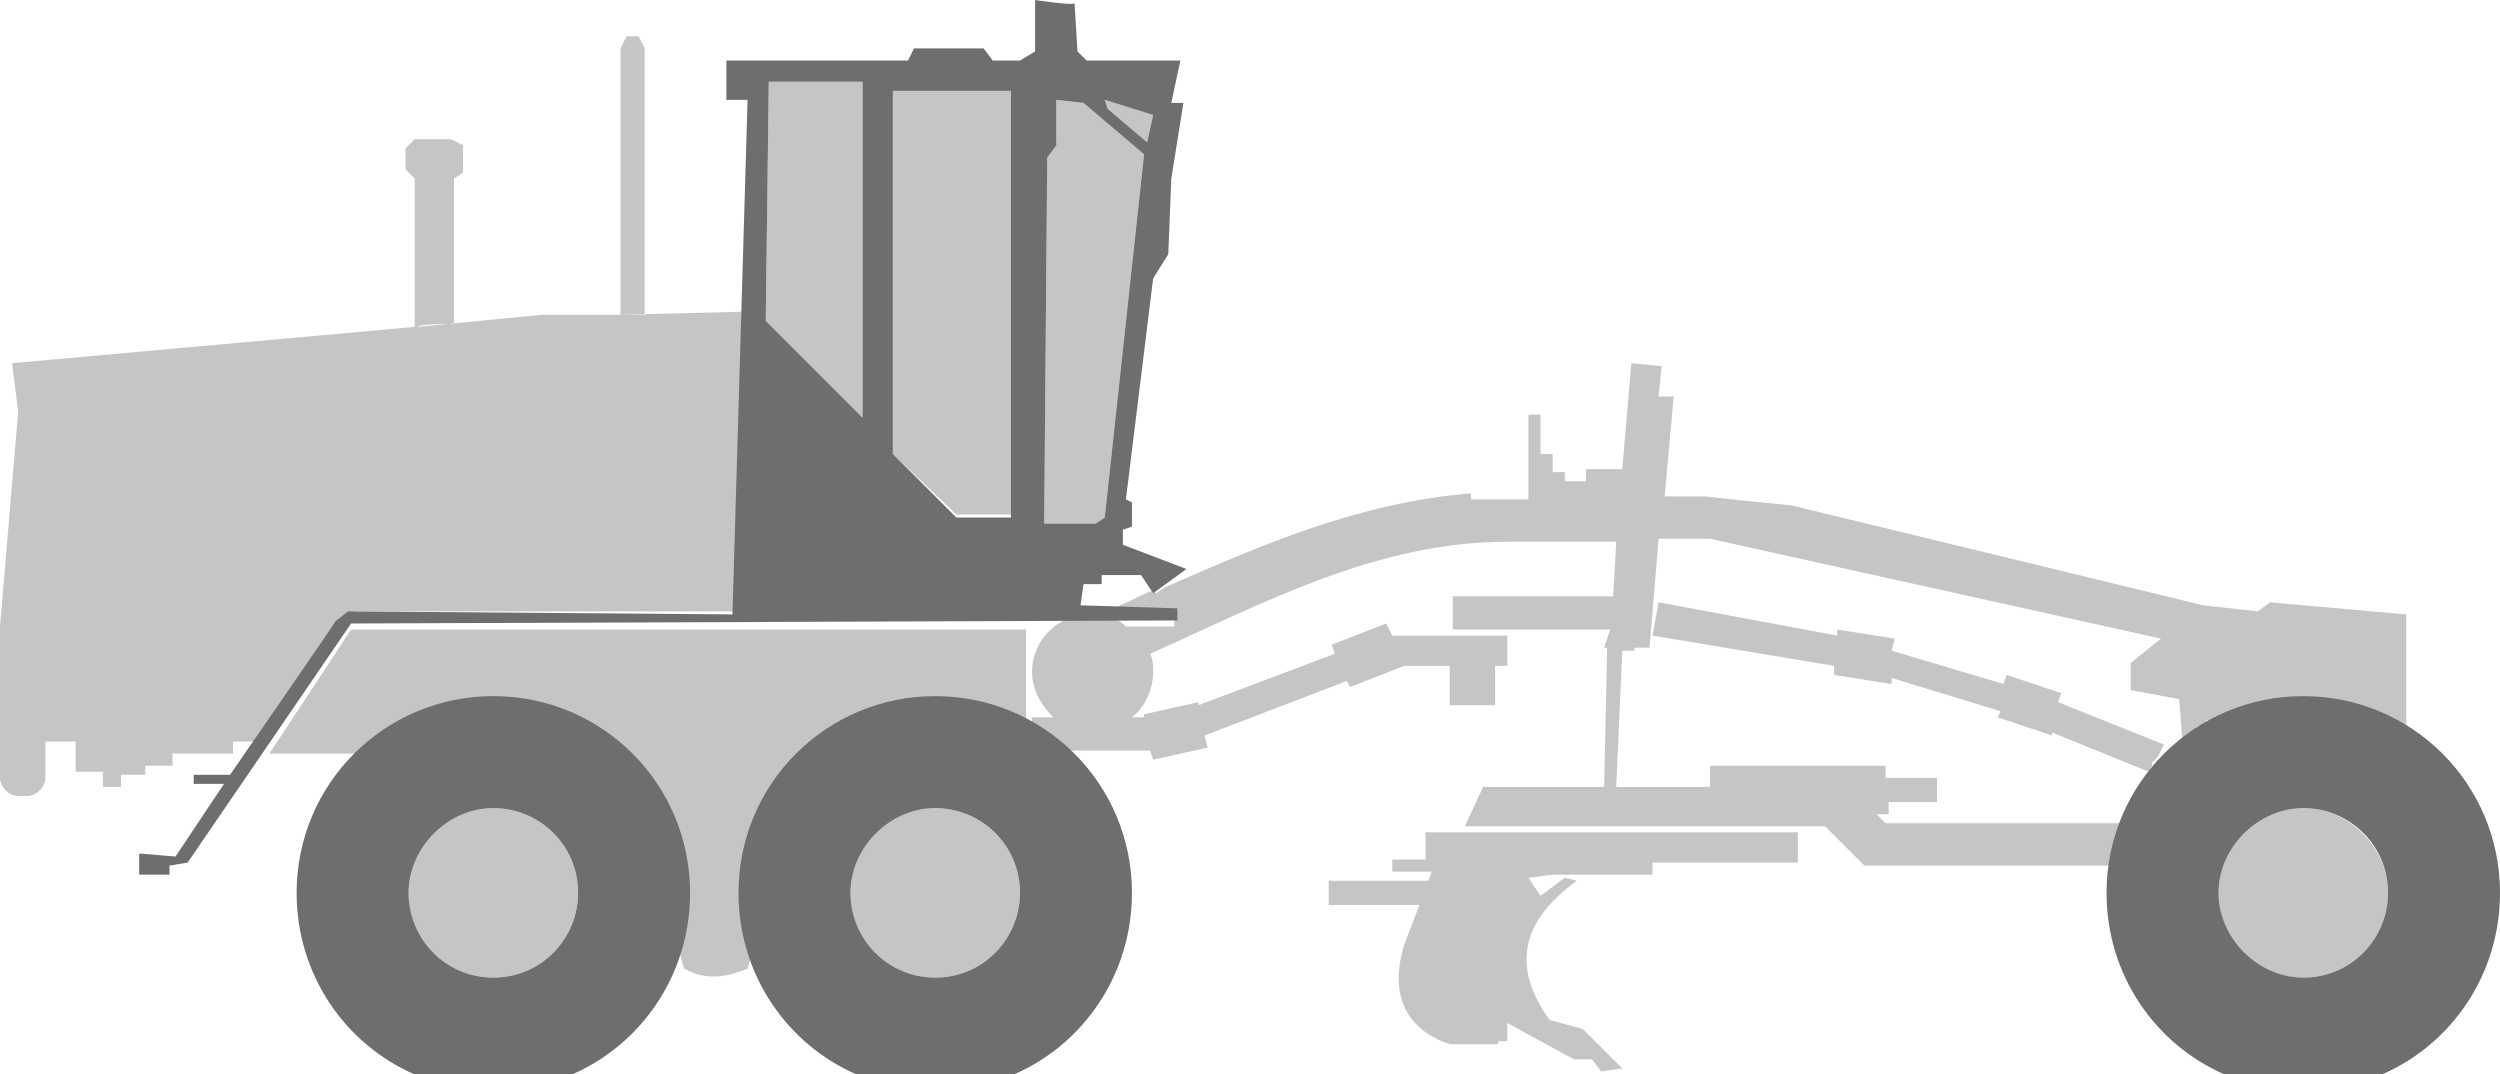
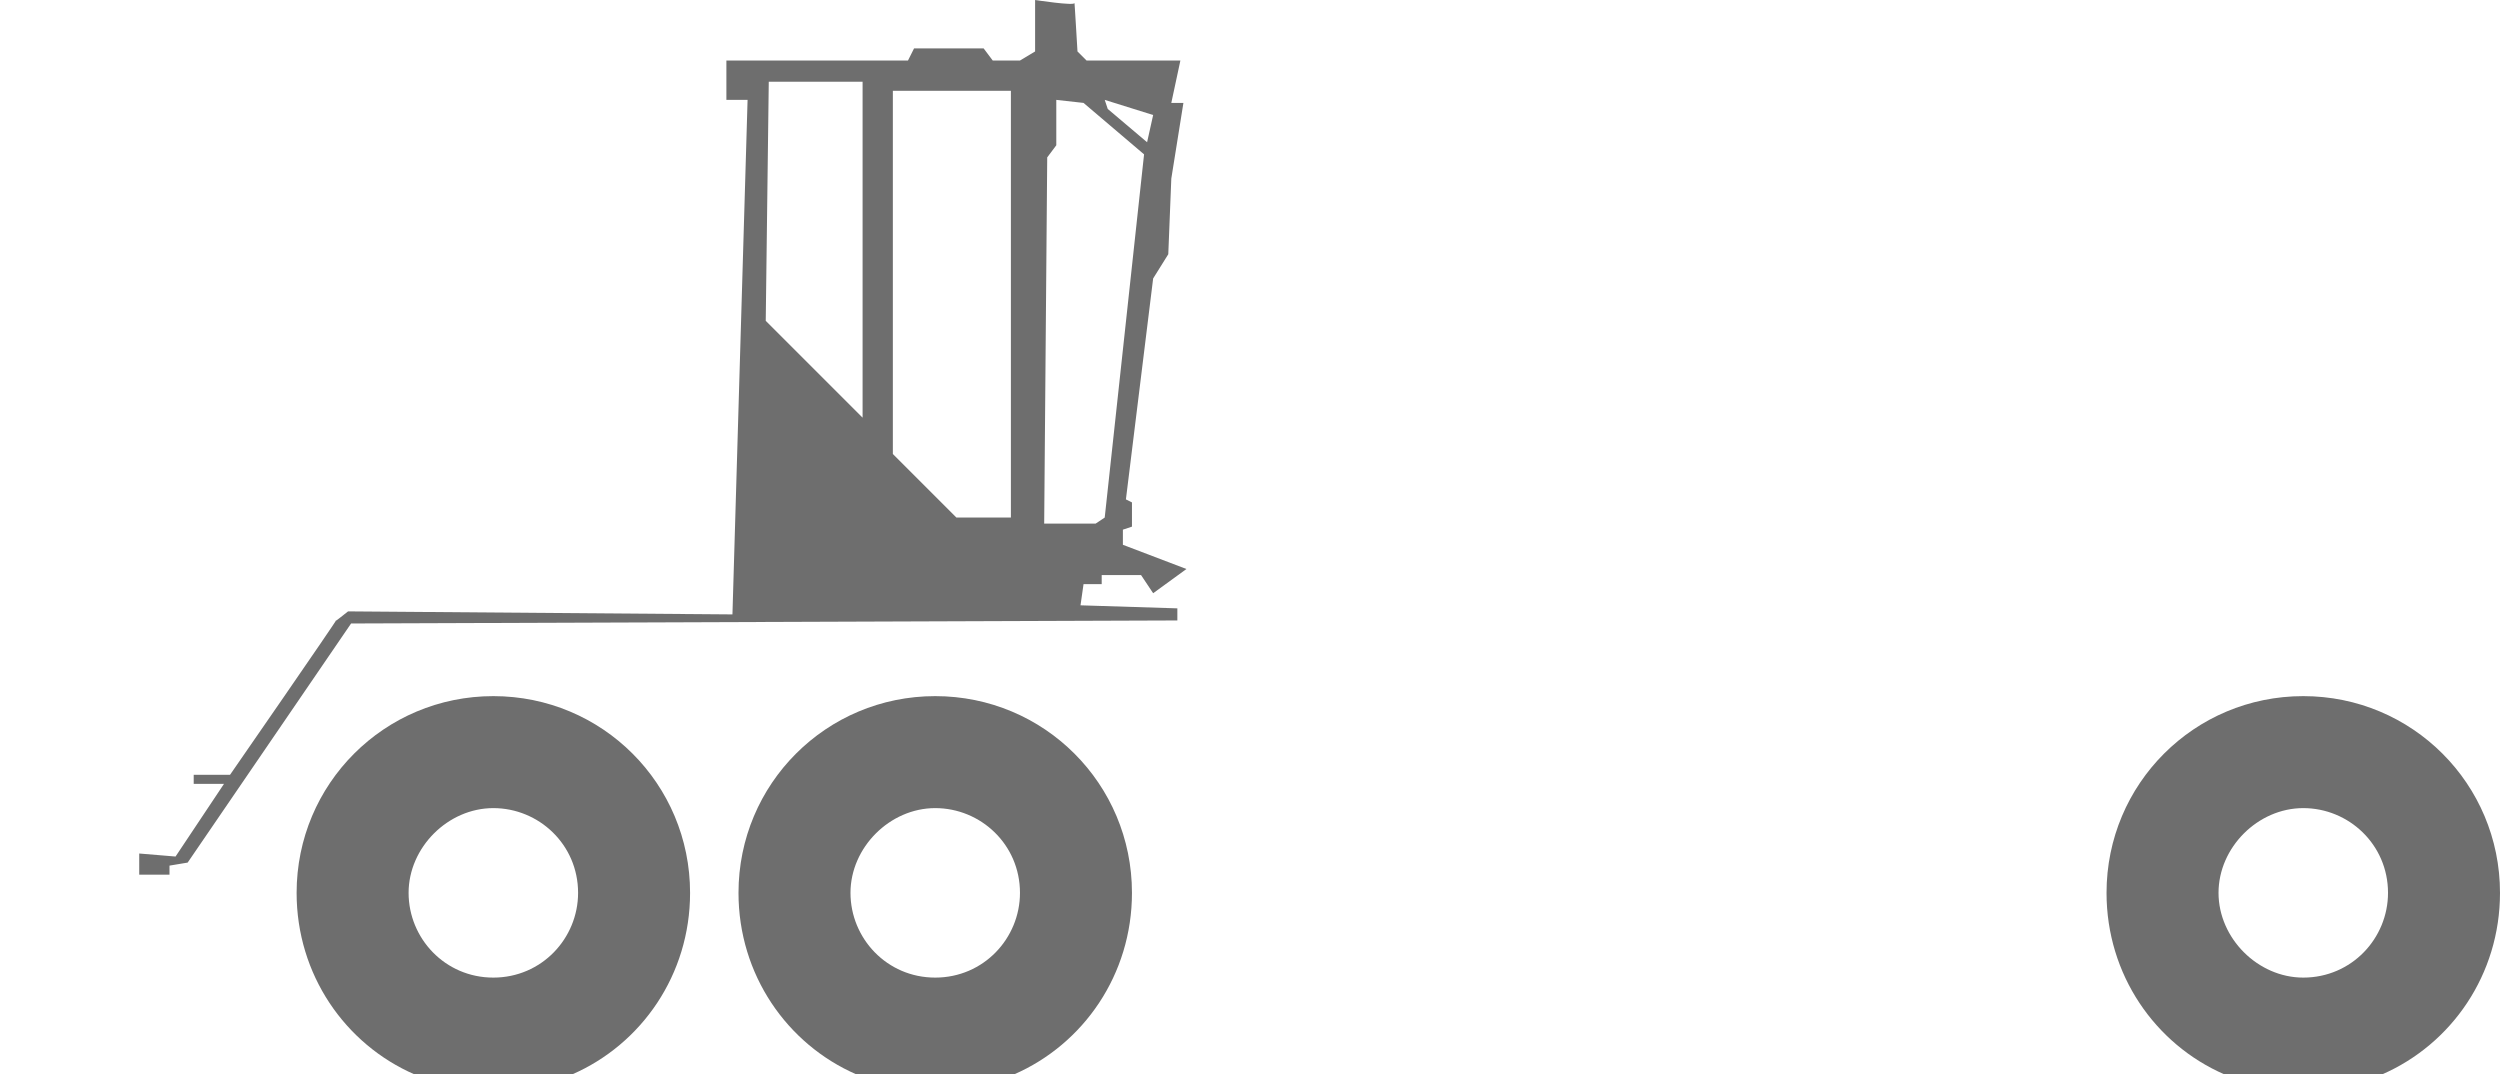
<svg xmlns="http://www.w3.org/2000/svg" version="1.0" id="Слой_1" x="0px" y="0px" viewBox="0 0 82.6 35.5" style="enable-background:new 0 0 82.6 35.5;" xml:space="preserve">
  <style type="text/css">
	.st0{fill-rule:evenodd;clip-rule:evenodd;fill:#C5C5C6;}
	.st1{fill-rule:evenodd;clip-rule:evenodd;fill:#6E6E6E;}
</style>
  <g>
    <g>
-       <path class="st0" d="M48.6,16.3c-3.7,0.3-6.9,1.7-10.1,3.1l-0.3,0.2l-0.1-0.1c-0.5,0.2-1,0.5-1.6,0.7l2.3,0.1l0,0.4l-1.6,0    c-0.3-0.3-0.7-0.4-1.2-0.4c-1,0-1.9,0.8-1.9,1.9c0,0.6,0.3,1.1,0.7,1.5h-0.7v1.1H38l0.1,0.3l1.8-0.4l-0.1-0.4l4.7-1.8l0.1,0.2    l1.8-0.7l0,0h1.5v1.3h1.5v-1.3h0.4V21h-3.8l-0.2-0.4L44,21.3l0.1,0.3l-4.5,1.7l0-0.1l-1.8,0.4l0,0.1h-0.4c0.4-0.3,0.7-0.9,0.7-1.5    c0-0.2,0-0.4-0.1-0.6l0,0c3.8-1.7,7.5-3.7,11.8-3.7l3.6,0l-0.1,1.8h-5.3v1.1h5.2L53,21.4l0.1,0L53,26h-4l-0.6,1.3h11.9l1.3,1.3    h8.2c0.1-0.5,0.2-1,0.4-1.4h-7.9l-0.3-0.3h0.4v-0.4H64v-0.8h-1.7v-0.4h-5.8V26h-3.1l0.2-4.5l0.4,0l0-0.1l0.5,0l0.3-3.6l1.7,0    l14.9,3.3l-1,0.8v0.9l1.6,0.3l0.1,1.3l0,0c0,0,0.1,0,0.1-0.1l0.1,0l0,0c0,0,0.1,0,0.1-0.1l0,0c0,0,0.1,0,0.1-0.1l0,0    c0,0,0.1,0,0.1-0.1l0.1,0l0,0c0,0,0.1,0,0.1-0.1l0,0c0,0,0.1,0,0.1-0.1l0,0l0.1,0l0.1,0l0.1,0l0.1,0l0.1,0l0.1,0l0.1,0l0.1,0    l0.1,0l0.1,0c0,0,0.1,0,0.1,0l0.1,0l0.1,0l0.1,0c0,0,0.1,0,0.1,0l0,0c0,0,0.1,0,0.1,0l0,0c0,0,0.1,0,0.1,0l0,0c0,0,0.1,0,0.1,0    l0,0c0,0,0.1,0,0.1,0l0,0c0,0,0.1,0,0.1,0l0,0c0,0,0.1,0,0.1,0l0,0c0,0,0.1,0,0.1,0l0,0c0,0,0.1,0,0.1,0l0,0c0,0,0.1,0,0.1,0l0,0    c0,0,0.1,0,0.1,0l0,0c0.1,0,0.1,0,0.2,0l0,0l0,0c0.1,0,0.1,0,0.2,0l0,0c0.1,0,0.1,0,0.2,0l0,0c0.1,0,0.1,0,0.2,0    c0.1,0,0.1,0,0.2,0l0,0c0.1,0,0.2,0,0.3,0l0,0c0.1,0,0.1,0,0.2,0l0,0c0.1,0,0.1,0,0.2,0l0,0c0.1,0,0.1,0,0.2,0l0,0    c0,0,0.1,0,0.1,0l0,0c0,0,0.1,0,0.1,0l0,0c0,0,0.1,0,0.1,0l0,0c0,0,0.1,0,0.1,0l0,0c0,0,0.1,0,0.1,0l0,0c0,0,0.1,0,0.1,0l0,0    c0,0,0.1,0,0.1,0l0,0c0,0,0.1,0,0.1,0l0,0c0,0,0.1,0,0.1,0l0,0c0,0,0.1,0,0.1,0l0,0c0,0,0.1,0,0.1,0.1l0,0c0,0,0.1,0,0.1,0l0,0    c0,0,0.1,0,0.1,0.1l0,0c0,0,0.1,0,0.1,0l0.1,0c0,0,0.1,0,0.1,0.1l0,0c0,0,0.1,0,0.1,0.1l0.1,0l0.1,0.1l0,0l0.1,0.1l0.1,0    c0,0,0.1,0,0.1,0.1l0,0l0,0l0-4.2L75,19.9l-0.4,0.3L72.8,20l-13.6-3.3c-1-0.1-2-0.2-2.9-0.3h-1.3l0.3-3.3l-0.5,0l0.1-1l-1-0.1    l-0.3,3.5h-1.2v0.4h-0.7v-0.3h-0.4v-0.6h-0.4v-1.3h-0.4v2.8H48.6L48.6,16.3z M76.1,32.3c-1.6,0-2.8-1.3-2.8-2.8    c0-1.6,1.3-2.8,2.8-2.8s2.8,1.3,2.8,2.8C78.9,31,77.7,32.3,76.1,32.3L76.1,32.3z M30.9,32.3c1.6,0,2.8-1.3,2.8-2.8    c0-1.6-1.3-2.8-2.8-2.8s-2.8,1.3-2.8,2.8C28.1,31,29.3,32.3,30.9,32.3L30.9,32.3z M16.3,32.3c1.6,0,2.8-1.3,2.8-2.8    c0-1.6-1.3-2.8-2.8-2.8s-2.8,1.3-2.8,2.8C13.5,31,14.7,32.3,16.3,32.3L16.3,32.3z M7.7,24.6v0.3h-2v0.4H4.8v0.3H4V26H3.4v-0.5H2.5    v-1h-1v1.2c0,0.3-0.3,0.6-0.6,0.6H0.6c-0.3,0-0.6-0.3-0.6-0.6v-1.2v-3.8l0.6-7.1L0.4,12l13.3-1.2l0-4.9l-0.3-0.3V4.9l0.3-0.3h1.2    l0.4,0.2v0.9l-0.3,0.2v4.8c0,0-1.2,0-1.2,0.1l4.1-0.4l2.6,0V1.6l0.2-0.4h0.4l0.2,0.4v8.8l-0.8,0l4-0.1l-0.1,9.9l-12.7,0l-0.6,0.5    h0.2l-2.6,3.8H7.7L7.7,24.6z M37.9,4.7l0.2-0.9l-1.6-0.5l0.1,0.3L37.9,4.7L37.9,4.7z M34.5,17.3l0.1-12.2l0.3-0.4V3.3l0.9,0.1    l2,1.7l-1.3,12l-0.3,0.2L34.5,17.3L34.5,17.3z M29.5,15l0-12.1l3.9,0v14.1h-1.8L29.5,15L29.5,15z M28.5,13.8l-3.2-3.2l0.1-7.9    l3.1,0L28.5,13.8L28.5,13.8z M11.6,20.8h22.3v4.1h-7.2L24.7,32c-0.7,0.3-1.4,0.4-2.1,0l-2-7.1H8.9L11.6,20.8L11.6,20.8z     M43.9,29.1h3.3l0.1-0.3H46v-0.4h1.1v-0.9h12.3v1h-4.8v0.4h-3.3L50.5,29l0.4,0.6l0.8-0.6l0.4,0.1c-1.8,1.3-2.2,2.8-0.9,4.6    l1.1,0.3l1.3,1.3l-0.7,0.1L52.6,35L52,35l-2.2-1.2v0.6l-0.3,0v0.1h-0.9c-0.1,0-0.2,0-0.3,0l-0.4,0c-1.5-0.5-2-1.7-1.5-3.3l0.5-1.3    h-3V29.1L43.9,29.1z M72,24.4C72.1,24.4,72.1,24.4,72,24.4L72,24.4L72,24.4z M72.4,24.1C72.5,24.1,72.5,24.1,72.4,24.1L72.4,24.1    L72.4,24.1z M66.3,22.3l1.8,0.6L68,23.2l3.5,1.4L71.3,25l0,0l0,0l0,0l0,0l-0.1,0.1l0,0l0,0l0,0l0,0l0,0l0,0l0,0l-0.1,0.1l0,0l0,0    l0,0l0,0l0,0l0,0l0,0l0,0l0,0.1l0,0l0,0l0,0l0,0l0,0l0,0l0,0l0,0L71,25.5l0,0l0,0l0,0l0,0l0,0l0,0l-3.2-1.3l0,0.1l-1.8-0.6    l0.1-0.2l-3.6-1.1l0,0.2l-1.9-0.3l0-0.3L54.6,21l0.2-1.1l5.9,1.1l0-0.2l1.9,0.3l-0.1,0.4l0,0l3.7,1.1L66.3,22.3z" />
-     </g>
+       </g>
    <path class="st1" d="M24.2,20.3l0.5-17l-0.7,0l0-1.3l6,0l0.2-0.4l2.3,0l0.3,0.4l0.9,0l0.5-0.3V0c0,0,1.3,0.2,1.3,0.1   c0-0.1,0.1,1.6,0.1,1.6L35.9,2L39,2l-0.3,1.4l0.4,0l-0.4,2.5l-0.1,2.5l-0.5,0.8l-0.9,7.3l0.2,0.1v0.8l-0.3,0.1l0,0.5l2.1,0.8   l-1.1,0.8L37.7,19l-1.3,0l0,0.3l-0.6,0l-0.1,0.7l3.2,0.1l0,0.4l-27.3,0.1l-5.4,7.9l-0.6,0.1l0,0.3l-1,0l0-0.7l1.2,0.1l1.6-2.4l-1,0   l0-0.3h1.2c0,0,3.6-5.2,3.5-5.1c-0.1,0.1,0.4-0.3,0.4-0.3L24.2,20.3L24.2,20.3z M37.9,4.7l0.2-0.9l-1.6-0.5l0.1,0.3L37.9,4.7   L37.9,4.7z M34.5,17.3l1.7,0l0.3-0.2l1.3-12l-2-1.7l-0.9-0.1v1.5l-0.3,0.4L34.5,17.3L34.5,17.3z M29.5,15l2.1,2.1h1.8V3l-3.9,0   L29.5,15L29.5,15z M28.5,13.8l0-11.1l-3.1,0l-0.1,7.9L28.5,13.8L28.5,13.8z M76.1,32.3c1.6,0,2.8-1.3,2.8-2.8   c0-1.6-1.3-2.8-2.8-2.8s-2.8,1.3-2.8,2.8C73.3,31,74.6,32.3,76.1,32.3L76.1,32.3z M78.7,35.5h-5.2c-2.3-1-3.9-3.3-3.9-6   c0-3.6,2.9-6.5,6.5-6.5c3.6,0,6.5,2.9,6.5,6.5C82.6,32.2,81,34.5,78.7,35.5L78.7,35.5z M30.9,32.3c1.6,0,2.8-1.3,2.8-2.8   c0-1.6-1.3-2.8-2.8-2.8s-2.8,1.3-2.8,2.8C28.1,31,29.3,32.3,30.9,32.3L30.9,32.3z M33.5,35.5c2.3-1,3.9-3.3,3.9-6   c0-3.6-2.9-6.5-6.5-6.5s-6.5,2.9-6.5,6.5c0,2.7,1.6,5,3.9,6H33.5L33.5,35.5z M16.3,32.3c1.6,0,2.8-1.3,2.8-2.8   c0-1.6-1.3-2.8-2.8-2.8s-2.8,1.3-2.8,2.8C13.5,31,14.7,32.3,16.3,32.3L16.3,32.3z M18.9,35.5c2.3-1,3.9-3.3,3.9-6   c0-3.6-2.9-6.5-6.5-6.5c-3.6,0-6.5,2.9-6.5,6.5c0,2.7,1.6,5,3.9,6H18.9z" />
  </g>
</svg>